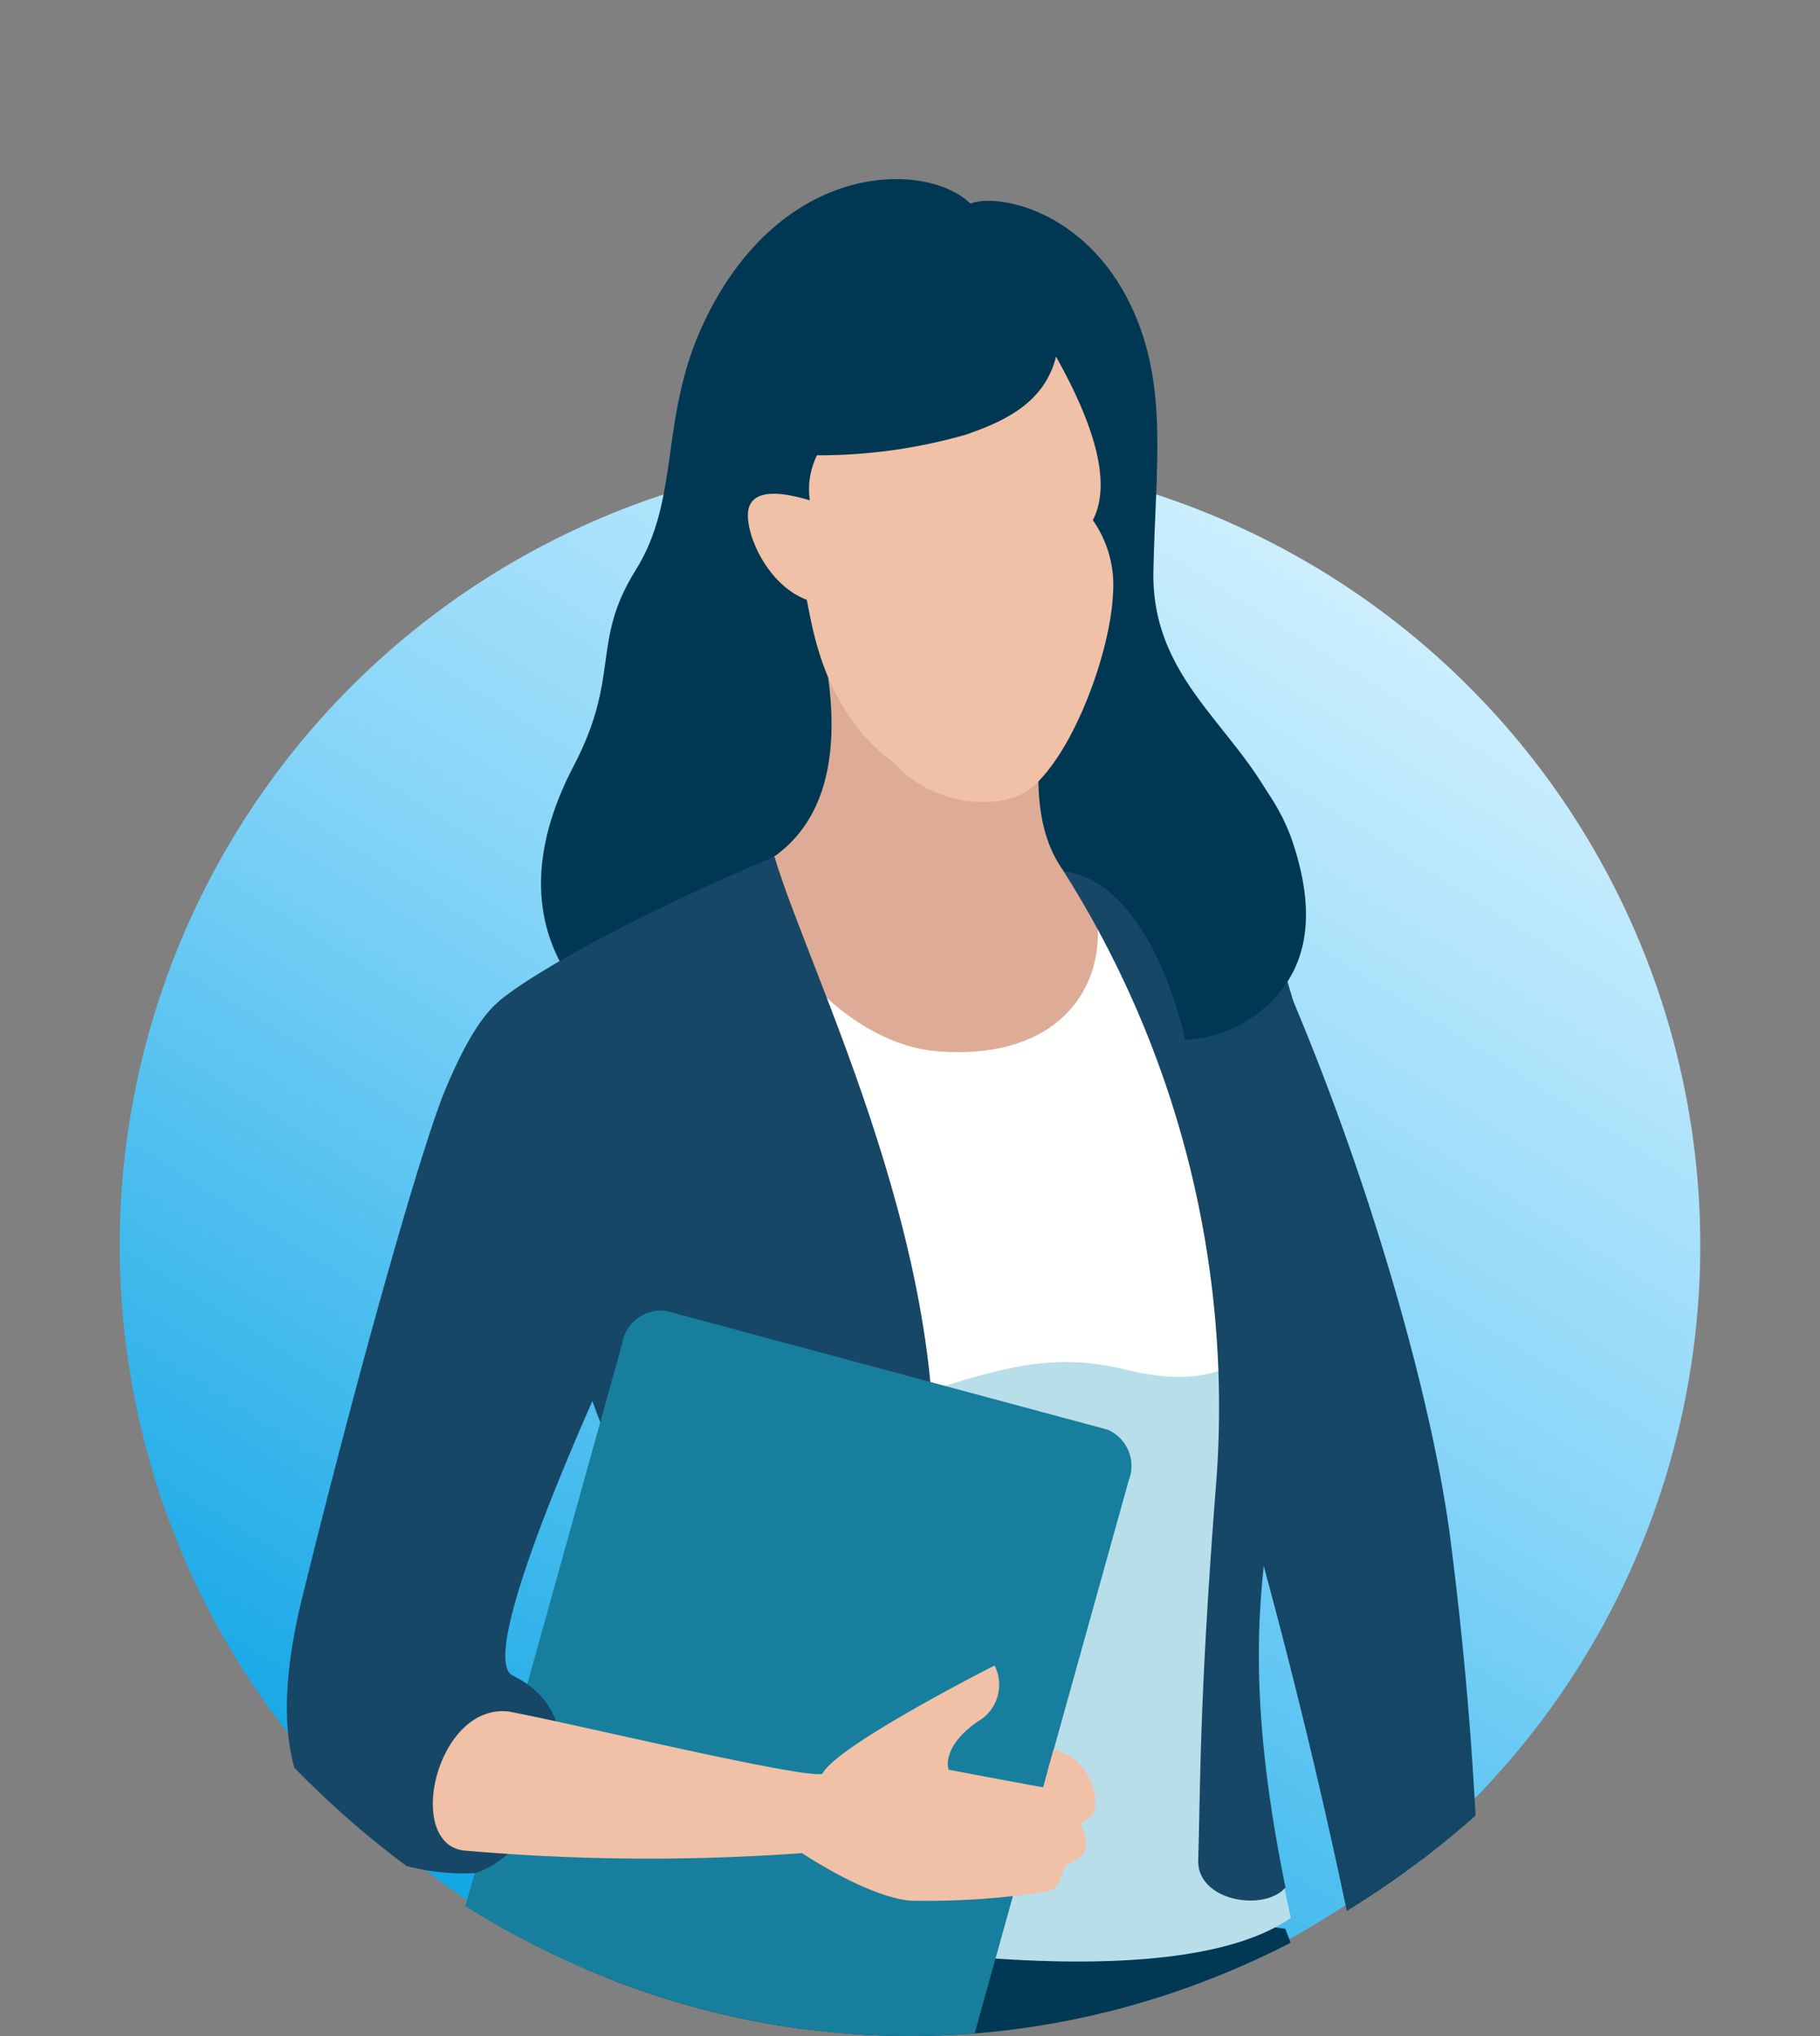
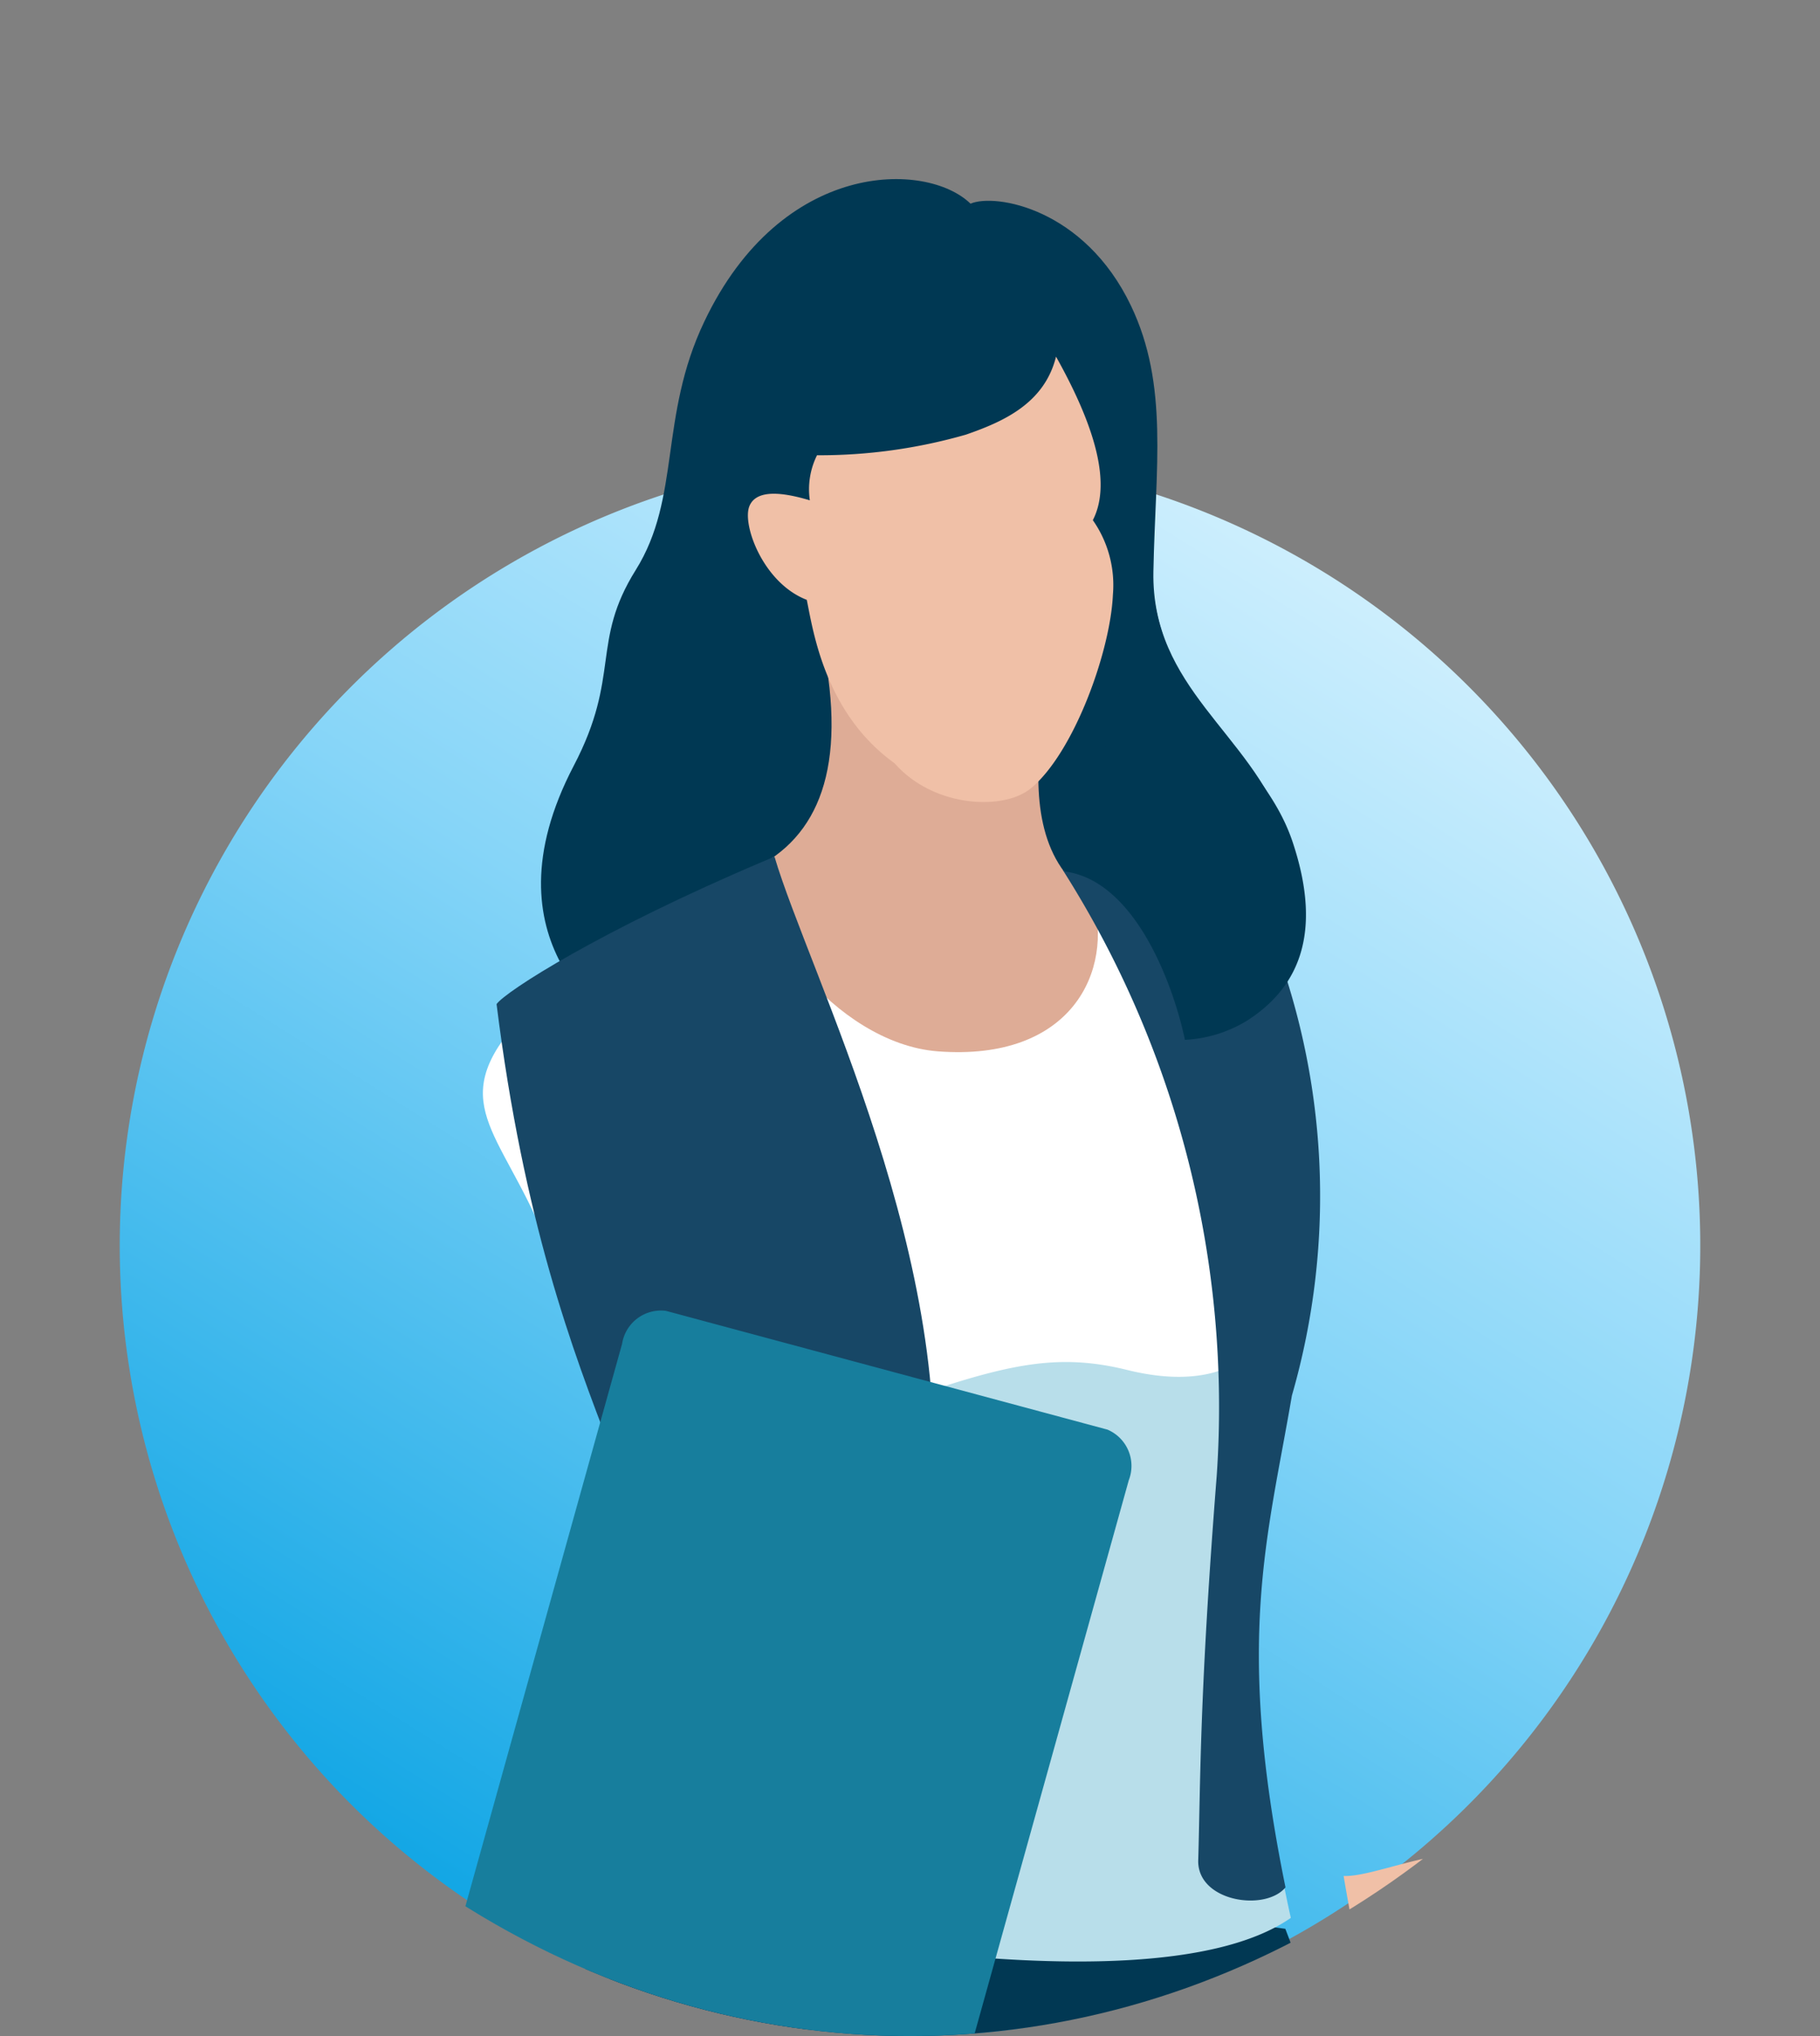
<svg xmlns="http://www.w3.org/2000/svg" width="76" height="85" viewBox="0 0 76 85">
  <rect x="0" y="0" width="76" height="85" fill="#808080" stroke="none" />
  <defs>
    <linearGradient id="linear-gradient" x1="0.93" y1="0.03" x2="0.283" y2="1.057" gradientUnits="objectBoundingBox">
      <stop offset="0" stop-color="#e2f6ff" />
      <stop offset="0.46" stop-color="#86d5f8" />
      <stop offset="1" stop-color="#009fe2" />
    </linearGradient>
    <clipPath id="clip-path">
      <ellipse id="楕円形_66" data-name="楕円形 66" cx="38" cy="42.5" rx="38" ry="42.5" transform="translate(0 -0.396)" fill="#fff" stroke="#707070" stroke-width="1" />
    </clipPath>
  </defs>
  <g id="グループ_113" data-name="グループ 113" transform="translate(0 0.396)">
    <path id="パス_544" data-name="パス 544" d="M33,0A33,33,0,1,1,0,33,33,33,0,0,1,33,0Z" transform="translate(5 18.603)" fill="url(#linear-gradient)" />
    <g id="マスクグループ_43" data-name="マスクグループ 43" transform="translate(0 0)" clip-path="url(#clip-path)">
      <g id="アートワーク_4" data-name="アートワーク 4" transform="translate(38 98.871)">
        <g id="グループ_767" data-name="グループ 767" transform="translate(-26.02 -91.791)">
          <g id="グループ_761" data-name="グループ 761" transform="translate(10.256 70.933)">
            <g id="グループ_759" data-name="グループ 759" transform="translate(3.994 46.29)">
              <path id="パス_526" data-name="パス 526" d="M49.583,554.556a21.621,21.621,0,0,1,6.762-5.765,3.267,3.267,0,0,1,1.812,3.46,55.416,55.416,0,0,0-.4,8.007c-.18.269-1.836,0-1.836,0s-.223-2.87-.326-3.323c-.357.441-.939,2.056-1.8,2.792-.84.987-5.1.869-7.057.722-1.22-.092-1.254-.358-1.2-1.386C45.586,558.191,47.314,557.829,49.583,554.556Z" transform="translate(-45.522 -494.234)" fill="#013853" />
              <path id="パス_527" data-name="パス 527" d="M60.455,375.946a50.8,50.8,0,0,1,.315,5.607c-.056,2.789-.467,11.075-.333,18.741s-1.86,26.105-.882,29.643c-.8,3.488-4.18,5.788-4.834,6.232a4.849,4.849,0,0,1-4.012.027c2.655-3.461,3.643-5.23,3.758-7.616.134-2.829-5.572-20.706-5.572-32.733s1.354-12.467-.157-20.027C48.127,372.767,60.455,375.946,60.455,375.946Z" transform="translate(-47.716 -374.495)" fill="#f0c0a7" />
            </g>
            <g id="グループ_760" data-name="グループ 760" transform="translate(17.798 47.455)">
-               <path id="パス_528" data-name="パス 528" d="M98.4,553.218a44.842,44.842,0,0,0-7.106-5.48s-2.177,2.543-1.565,4.82a21.713,21.713,0,0,1,.8,6.938c.189.282,1.582.087,1.582.087s.3-2.933.379-3.668c1.722,1.7,2.329,2.881,3.172,3.522s4.543.463,6.565.16c1.267-.19,1.137-.5,1.088-1.36C103.269,557.427,99.96,556.919,98.4,553.218Z" transform="translate(-89.623 -494.675)" fill="#013853" />
-               <path id="パス_529" data-name="パス 529" d="M93.65,379.537a8.318,8.318,0,0,0-1.194,4.32c.055,2.789.572,9.373.438,17.038s.788,27.311-.189,30.849c.622,3.791,4.442,7.044,5.61,7.425a3.9,3.9,0,0,0,3.181-.484c-2.016-3.233-3.128-5.63-3.241-8.016-.134-2.829,5.347-19.6,5.347-31.623s-1.553-14.942-.869-19.453C103.2,376.53,93.65,379.537,93.65,379.537Z" transform="translate(-91.568 -378.217)" fill="#f0c0a7" />
-             </g>
+               </g>
            <path id="パス_530" data-name="パス 530" d="M38.12,226.872c-9.415,15.234-4.235,28.714-.88,53.671,12.536,4,25.017.042,25.017.042s9.832-31.635,1.944-51.859C50.07,226.821,45.756,226.2,38.12,226.872Z" transform="translate(-32.764 -226.612)" fill="#013853" />
          </g>
          <g id="グループ_766" data-name="グループ 766">
            <path id="パス_531" data-name="パス 531" d="M35.007,136.178s1.214-8.348-.742-15.824c-.845-3.227-3.765-8.91-5.184-12.878-1.795-5.019-4.43-6.206-1.86-9.482C28.234,96.7,34.67,91.039,43.8,90.8c10.084-.267,13.485,3.79,15.623,5.4-.5,1.826-.866,3.47.382,7.91.4,2.079-.253,2.713-.245,5.543-.4,4.6-1.168,8.2-1.469,11.516-.456,5.033,1.732,11.141,1.087,13.806C50.2,137.66,35.007,136.178,35.007,136.178Z" transform="translate(-17.965 -62.368)" fill="#fff" />
            <path id="パス_532" data-name="パス 532" d="M39.666,146.75s-.308-5.594.693-3.723c2.209,4.13,5.764,8.344,11.234,6.414,5.232-1.846,7.473-2.531,10.717-1.729,5.383,1.33,6.288-2.394,6.288-2.394a28.267,28.267,0,0,1-.756,5.988c-1.07,4.718.192,14.363,1.3,19.28-6.311,4.393-26.926-.541-26.926-.541s2.286-11.217.567-14.759A62.171,62.171,0,0,1,39.666,146.75Z" transform="translate(-27.219 -97.995)" fill="#b8deea" />
            <path id="パス_533" data-name="パス 533" d="M62.661,34.967c2.3-1.144,3.491-4.411,2.288-7.825-1.408-4-5.567-5.882-5.475-10.755.082-4.346.65-7.782-.937-11.1-1.947-4.074-5.676-4.7-6.7-4.26C50.014-.751,43.954-.849,40.72,5.951c-1.9,3.985-.967,7.339-2.86,10.365s-.614,4.4-2.591,8.176c-3.883,7.428,1.685,10.793,2.206,11.2,7.926-3.272,13.222-7.5,18.818-6.743s3.825,4.011,3.8,6.184C60.092,35.13,60.364,36.112,62.661,34.967Z" transform="translate(-23.29 0)" fill="#003853" />
            <path id="パス_534" data-name="パス 534" d="M75.934,49.153c-.9-3.33-10.7-5.684-10.36.738,1.354,5.464.36,8.623-2.179,10.142-1.044,2.16,2.918,7.543,7.218,7.874,5.6.43,7.361-3.365,6.47-6.428C72.675,58.814,76.078,50.558,75.934,49.153Z" transform="translate(-43.436 -31.492)" fill="#deac96" />
            <g id="グループ_762" data-name="グループ 762" transform="translate(8.754 28.285)">
              <path id="パス_535" data-name="パス 535" d="M113.1,114.107a30.023,30.023,0,0,0-1-19.559c-.774-.577-4.649-1.369-8.247-2.321-.242-.04-.326-.071-.312-.049a41.8,41.8,0,0,1,6.422,25.248c-.721,9.18-.674,12.585-.775,16.121,0,1.692,2.8,2.109,3.645,1.091C110.718,124.286,112.091,120.034,113.1,114.107Z" transform="translate(-79.887 -91.605)" fill="#174766" />
              <path id="パス_536" data-name="パス 536" d="M43.7,138.938c.566-2.655.564-5.786,2.358-20.728,1.289-10.728-5.049-22.976-6.483-27.846l-.415.179c-6.816,2.882-10.823,5.453-11.19,5.98,2.266,18.155,8.181,21.635,6.873,29.549-1.074,3.363-2.882,9.239-3.573,12.388C34.758,140.258,44.23,139.053,43.7,138.938Z" transform="translate(-27.968 -90.364)" fill="#174766" />
            </g>
            <path id="パス_537" data-name="パス 537" d="M64.382,27.8a3.194,3.194,0,0,0-.3,1.881c-.986-.294-2.226-.522-2.528.255s.588,3.205,2.4,3.9c.263,1.268.745,4.726,3.67,6.825,1.626,1.853,4.552,1.981,5.685,1.047,1.791-1.477,3.32-5.692,3.429-8.085A4.719,4.719,0,0,0,75.9,30.51c.71-1.381.284-3.576-1.537-6.827-.485,1.954-2.2,2.714-3.762,3.256A22.184,22.184,0,0,1,64.382,27.8Z" transform="translate(-42.245 -16.27)" fill="#f0c0a7" />
            <g id="グループ_763" data-name="グループ 763" transform="translate(0 33.901)">
              <path id="パス_538" data-name="パス 538" d="M43.517,182.852a1.648,1.648,0,0,1-1.829,1.381l-18.44-4.961a1.646,1.646,0,0,1-.889-2.113l6.944-24.92a1.645,1.645,0,0,1,1.828-1.379l18.442,4.96a1.646,1.646,0,0,1,.889,2.112Z" transform="translate(-15.306 -137.513)" fill="#177e9d" />
-               <path id="パス_539" data-name="パス 539" d="M6.666,112.3c-.877,1.984-3.46,10.918-6.031,21.343-2.44,9.891,2.8,10.854,4.894,11.308a9.294,9.294,0,0,0,2.309.177c2.516-.7,5.743-6.182,1.6-8.247-1.871-.859,5.156-15.477,5.156-15.477S12.009,99.553,6.666,112.3Z" transform="translate(0 -108.305)" fill="#174766" />
            </g>
-             <path id="パス_540" data-name="パス 540" d="M22.629,200.161c2.335.42,12.333,2.829,13.106,2.6.605-1.19,7.192-4.521,7.192-4.521a1.766,1.766,0,0,1-.712,2.344c-1.55,1.082-1.207,2.006-1.207,2.006s2.827.534,3.957.738c.023-.108.273-1.051.43-1.6a4.6,4.6,0,0,1,.724.326,2.478,2.478,0,0,1,1.019,1.827c.019.678-.291.71-.574.932-.151.119.8,1.161-.51,1.692-.524.245-.106,1.1-1.161,1.206a32.728,32.728,0,0,1-5.48.347c-1.811-.158-4.527-1.986-4.527-1.986a88.447,88.447,0,0,1-14.159-.112C18.29,205.59,19.648,199.824,22.629,200.161Z" transform="translate(-13.375 -136.185)" fill="#f0c0a7" />
            <g id="グループ_765" data-name="グループ 765" transform="translate(38.131 30.593)">
              <g id="グループ_764" data-name="グループ 764" transform="translate(4.378 39.22)">
-                 <path id="パス_541" data-name="パス 541" d="M137.424,224.06c.518,3.1,2.074,10.867,2.09,11.689-.679.407-1.648,2.3-2.075,3.351-.448,1.1-.746,2.919-1.633,5.43.457.3,1.48-.058,1.892-.712.658-1.045.829-1.5,1.224-2.156,1.071-1.774,1.825.474.171,3.011-1.685.172-2.165.916-1.034,1.424.691.3,2.173.967,2.591.726a3.956,3.956,0,0,0,.828-.877c.44.014,1.127.371,1.868-.416.454-.482.784-.441,1.345-.865a6.346,6.346,0,0,0,.343-4.791c-.548-1.657-1.61-4.479-1.61-4.479s-.25-6.844-.449-12.363C140.693,223.1,138.532,224.107,137.424,224.06Z" transform="translate(-135.806 -223.032)" fill="#f0c0a7" />
+                 <path id="パス_541" data-name="パス 541" d="M137.424,224.06c.518,3.1,2.074,10.867,2.09,11.689-.679.407-1.648,2.3-2.075,3.351-.448,1.1-.746,2.919-1.633,5.43.457.3,1.48-.058,1.892-.712.658-1.045.829-1.5,1.224-2.156,1.071-1.774,1.825.474.171,3.011-1.685.172-2.165.916-1.034,1.424.691.3,2.173.967,2.591.726a3.956,3.956,0,0,0,.828-.877c.44.014,1.127.371,1.868-.416.454-.482.784-.441,1.345-.865a6.346,6.346,0,0,0,.343-4.791c-.548-1.657-1.61-4.479-1.61-4.479s-.25-6.844-.449-12.363C140.693,223.1,138.532,224.107,137.424,224.06" transform="translate(-135.806 -223.032)" fill="#f0c0a7" />
              </g>
-               <path id="パス_542" data-name="パス 542" d="M128.276,141.03c-2.213-10.865-4.49-18.346-4.625-19.032s.193-5.435-.661-8.99c-1.049-4.364-2.493-17.9,1.261-14.821,3.9,8.25,7.242,19.242,8.063,26.06a153.757,153.757,0,0,1,1.189,15.969C132.569,141.21,129.13,141.279,128.276,141.03Z" transform="translate(-121.818 -97.735)" fill="#144665" />
            </g>
            <path id="パス_543" data-name="パス 543" d="M108.766,71.253c-.413-2.019-1.98-6.642-5.027-7.03.709-2.228,1.257-3.364,2.173-6.976l1.465-5.837c.056,5.8,4.545,7.565,5.888,11.583s.083,6.2-1.932,7.477A5.5,5.5,0,0,1,108.766,71.253Z" transform="translate(-71.267 -35.318)" fill="#003853" />
          </g>
        </g>
      </g>
    </g>
  </g>
</svg>